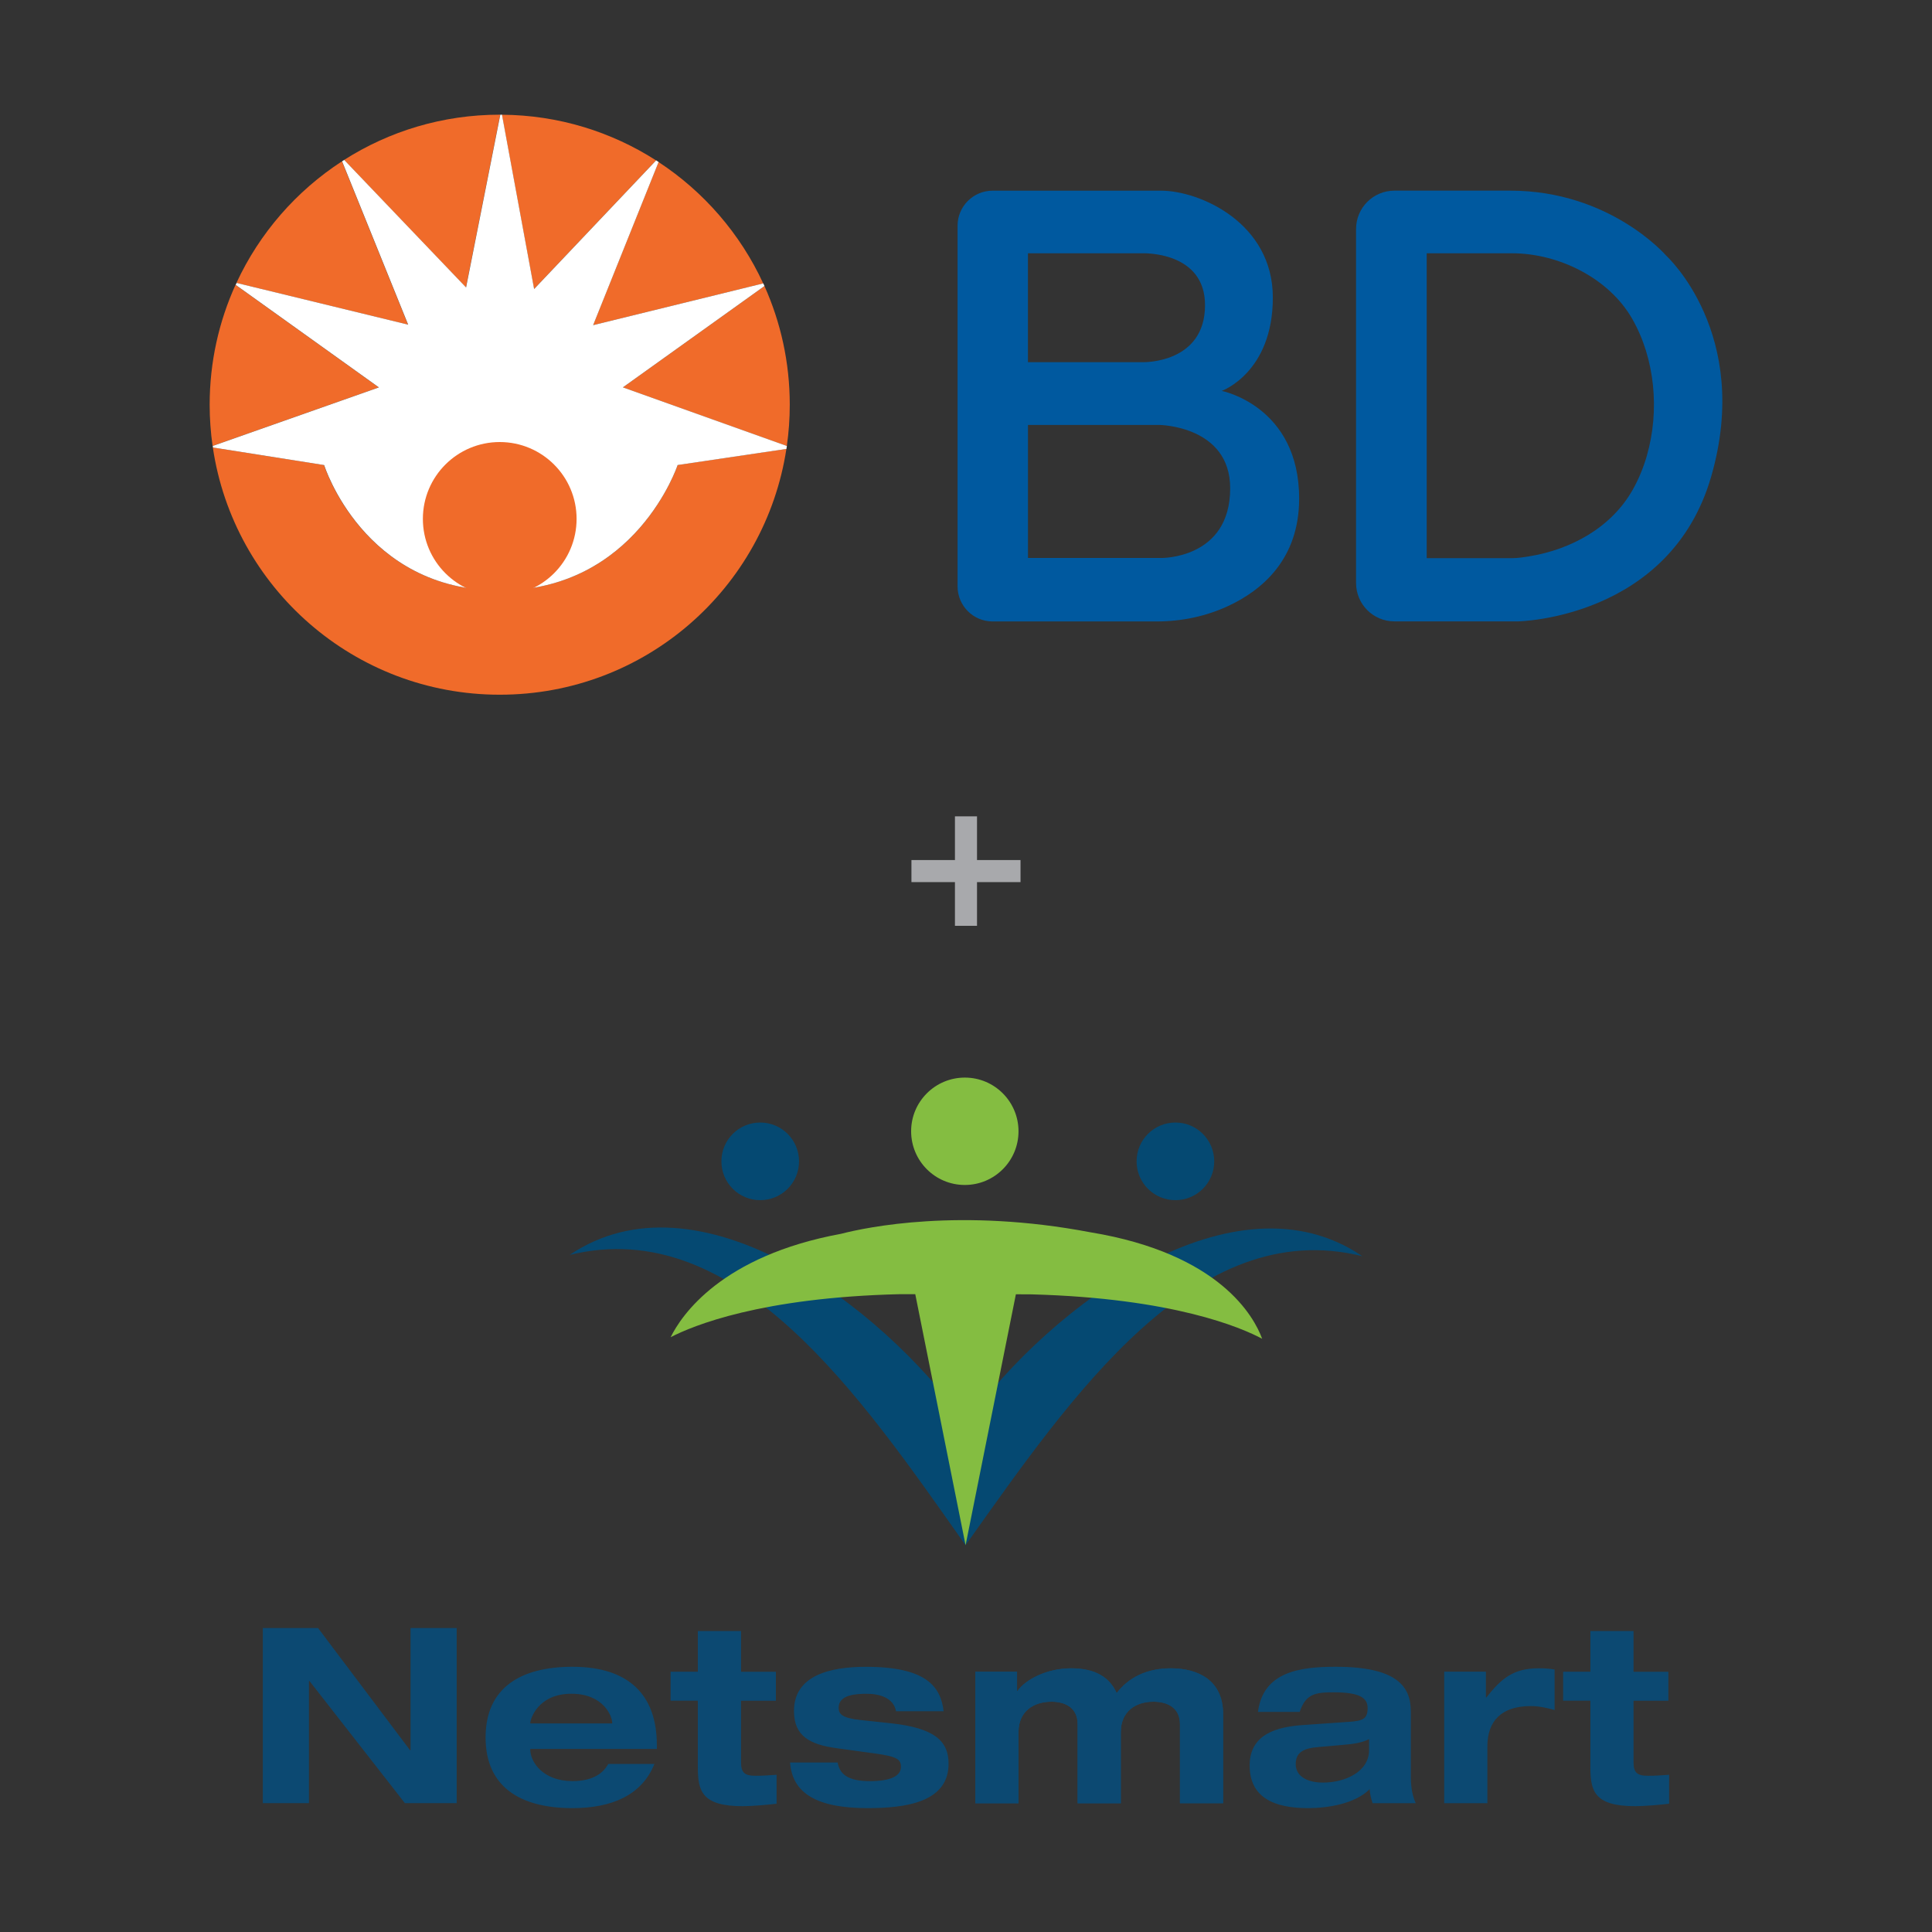
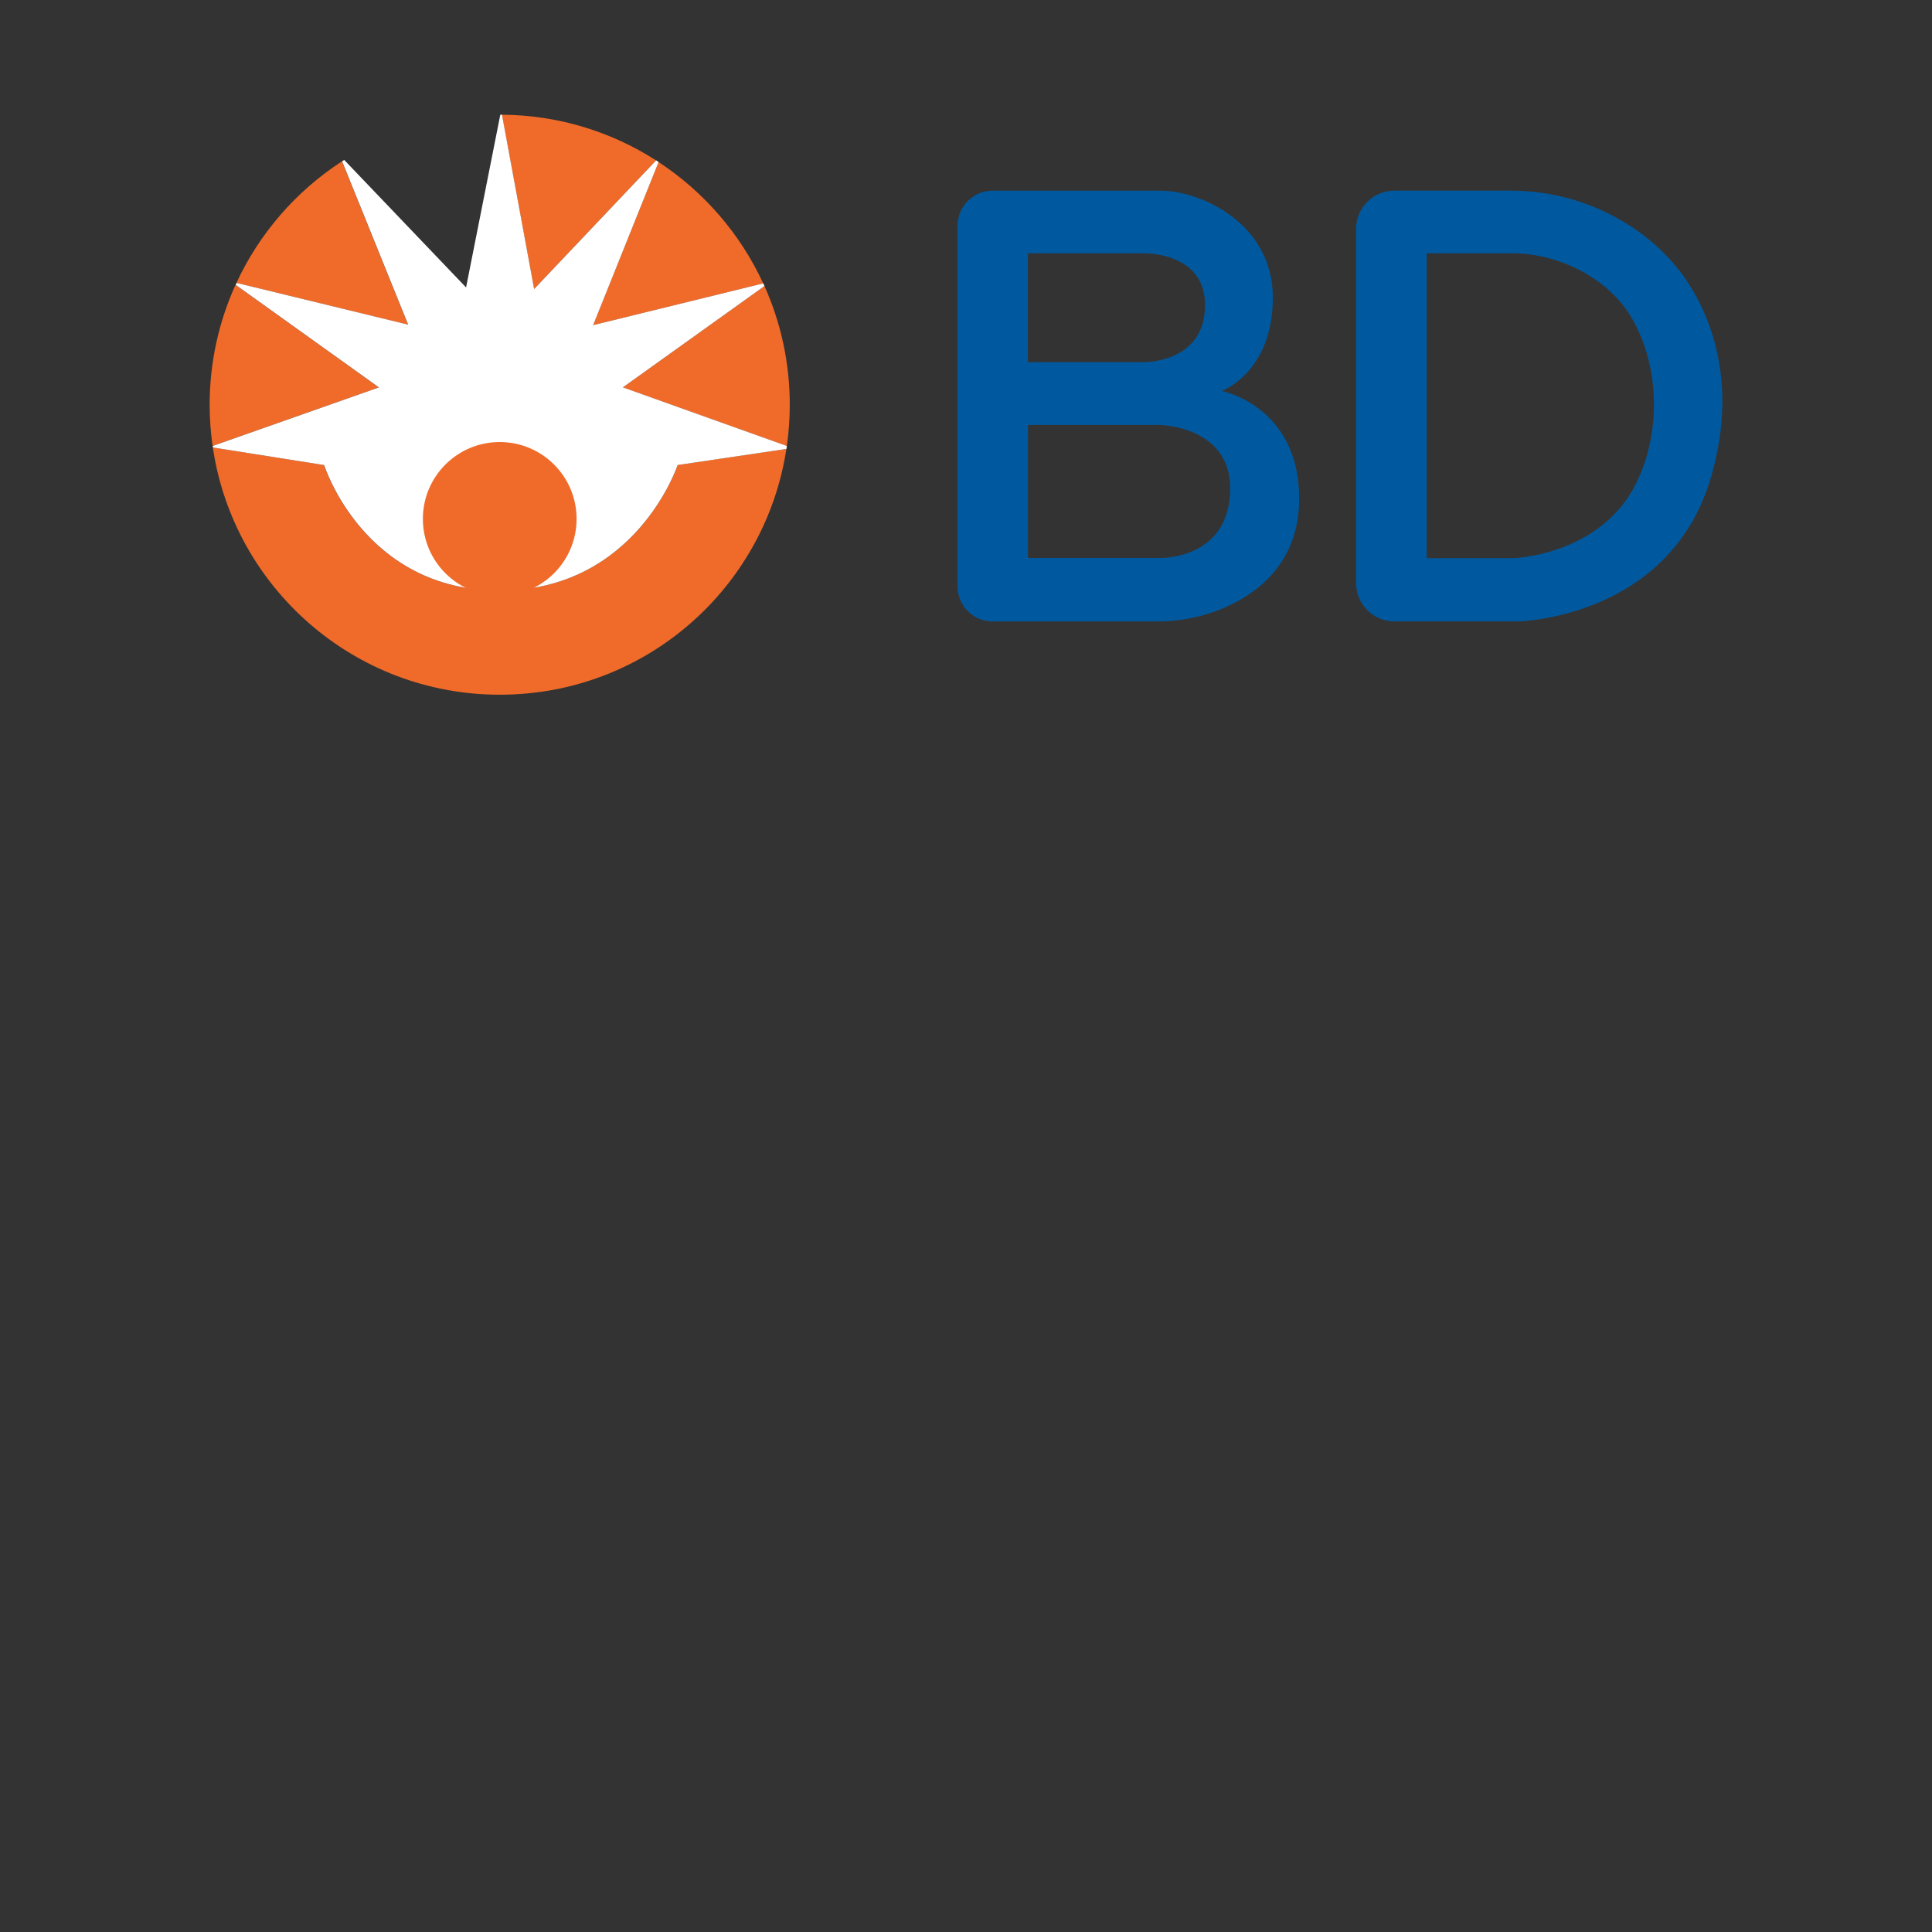
<svg xmlns="http://www.w3.org/2000/svg" id="Layer_1" viewBox="0 0 500 500">
  <rect x="0" y="0" width="500" height="500" fill="#333333" stroke="none" />
  <defs>
    <style>
      .cls-1 {
        fill: none;
      }

      .cls-2 {
        fill: #a8a9ac;
      }

      .cls-3 {
        fill: #0c4972;
      }

      .cls-4 {
        fill: #054972;
      }

      .cls-5 {
        fill: #00599f;
      }

      .cls-6 {
        clip-path: url(#clippath-1);
      }

      .cls-7 {
        fill: #84bd41;
      }

      .cls-8 {
        fill: #fff;
      }

      .cls-9 {
        fill: #f06b2a;
      }

      .cls-10 {
        clip-path: url(#clippath);
      }
    </style>
    <clipPath id="clippath">
-       <rect class="cls-1" x="68.03" y="278.89" width="363.95" height="189.05" />
-     </clipPath>
+       </clipPath>
    <clipPath id="clippath-1">
      <rect class="cls-1" x="68.03" y="278.89" width="363.95" height="189.05" />
    </clipPath>
  </defs>
  <g>
    <g>
      <g>
        <path class="cls-9" d="M197.52,73.35c-5.92-12.84-15.37-23.73-27.09-31.42l-16.95,42.23,44.04-10.81Z" />
-         <path class="cls-9" d="M129.46,29.68s-.09,0-.13,0c-14.82,0-28.64,4.3-40.28,11.71l31.54,33,8.86-44.71Z" />
        <path class="cls-9" d="M203.63,115.43c.5-3.49.76-7.06.76-10.69,0-10.94-2.34-21.33-6.55-30.71l-36.65,26.23,42.44,15.17Z" />
        <path class="cls-9" d="M169.79,41.51c-11.53-7.39-25.22-11.72-39.9-11.82l8.32,45.12,31.58-33.3Z" />
        <path class="cls-9" d="M175.37,120.35s-10.73,32.48-46.04,32.48-45.48-32.48-45.48-32.48l-28.77-4.55c5.35,36.21,36.55,63.99,74.25,63.99s68.68-27.59,74.19-63.62l-28.16,4.17Z" />
        <path class="cls-9" d="M88.5,41.75c-11.82,7.68-21.34,18.58-27.31,31.47l44.4,10.8-17.1-42.27Z" />
        <path class="cls-9" d="M60.95,73.73c-4.29,9.45-6.69,19.95-6.69,31.01,0,3.62.26,7.18.76,10.67l43-15.15-37.07-26.54Z" />
        <path class="cls-8" d="M129.33,152.83c35.3,0,46.04-32.48,46.04-32.48l28.16-4.17c.04-.25.07-.5.11-.76l-42.44-15.17,36.65-26.23c-.1-.23-.21-.45-.31-.68l-44.04,10.81,16.95-42.23c-.21-.14-.43-.28-.64-.42l-31.58,33.3-8.32-45.12c-.14,0-.29,0-.43,0l-8.86,44.71-31.54-33c-.19.12-.37.24-.55.36l17.1,42.27-44.4-10.8c-.08.17-.16.34-.24.5l37.07,26.54-43,15.15c.02.13.04.26.06.4l28.77,4.55s10.18,32.48,45.48,32.48Z" />
      </g>
      <circle class="cls-9" cx="129.33" cy="134.29" r="19.89" />
    </g>
    <path class="cls-5" d="M316.2,101.16s13.21-4.75,13.21-24.15-18.99-27.66-28.9-27.66h-43.62c-5.01,0-9.07,4.06-9.07,9.07v93.34c0,5.01,4.06,9.07,9.07,9.07h42.48c6.38,0,12.71-1.31,18.49-4,8.73-4.06,18.36-12.1,18.36-27.79,0-23.95-20.02-27.87-20.02-27.87ZM266.04,65.55h29.62s16.2-.62,16.2,13.42c0,15.07-15.9,14.76-15.9,14.76h-29.93v-28.18ZM300.39,144.4h-34.35v-34.43h34s18.33.22,18.33,16.4c0,18.42-17.98,18.04-17.98,18.04Z" />
    <path class="cls-5" d="M431.18,66.13s-14.45-16.79-40.32-16.79h-29.99c-5.48,0-9.92,4.44-9.92,9.92v91.63c0,5.48,4.44,9.92,9.92,9.92h32.05s39.36-.69,49.96-37.57-11.7-57.11-11.7-57.11ZM426.22,117.9c-.89,3.08-2.1,6.04-3.64,8.78-5.51,9.84-16.02,15.56-26.9,17.31-1.42.23-2.9.46-4.34.46h-22.11v-78.9s22.11,0,22.11,0c11.99,0,25.04,6.39,31.09,16.99,5.88,10.29,7.14,23.72,3.78,35.36Z" />
  </g>
  <g id="logo_x5F_vertical_x5F_color_x5F_rgb">
    <g class="cls-10">
      <g class="cls-6">
        <path class="cls-3" d="M305.37,466.67h11.17v-23.04c0-8.95-6.67-11.87-13.52-11.87-6.22,0-10.92,2.35-14.03,6.41-1.71-3.87-5.27-6.41-11.75-6.41s-11.87,2.98-13.9,5.84h-.13v-4.95h-10.79v34.03h11.17v-18.41c0-5.33,3.81-7.87,8.57-7.87,3.11,0,6.73,1.27,6.73,5.84v20.44h11.17v-18.41c0-5.33,3.81-7.87,8.45-7.87,3.24,0,6.86,1.27,6.86,5.84v20.44Z" />
        <path class="cls-3" d="M411.59,432.64h-7.05v7.49h7.05v17.21c0,6.16,1.01,10.1,11.62,10.1,2.48,0,6.67-.38,8.76-.64v-7.49c-1.78.13-3.49.26-5.46.26-2.92,0-3.75-.89-3.75-3.55v-15.88h9.01v-7.49h-9.01v-10.54h-11.17v10.54ZM373.75,466.67h11.18v-14.66c0-6.6,3.62-10.48,11.24-10.48,2.1,0,4.13.45,6.16,1.02v-10.48c-1.27-.25-2.8-.32-4.06-.32-6.35,0-9.53,2.35-13.59,7.55h-.13v-6.67h-10.79v34.03ZM336.35,443.05c1.59-4.7,4.06-5.08,8.83-5.08,6.48,0,8.76,1.33,8.76,4.06s-1.14,3.3-4.57,3.56l-11.87.83c-6.79.44-14.09,2.22-14.09,10.47s6.22,11.05,15.11,11.05c5.02,0,12.13-1.08,15.94-4.89.07,1.21.38,2.42.76,3.62h11.17c-.76-1.71-1.27-3.87-1.27-6.86v-16.89c0-6.35-3.43-11.56-19.43-11.56-9.14,0-18.79,1.21-20.13,11.68h10.79ZM354.32,452.89c0,5.71-6.29,8.44-11.94,8.44-4.19,0-7.05-1.71-7.05-4.76s1.97-4.13,5.9-4.44l6.48-.57c2.22-.19,4.51-.44,6.6-1.46v2.8ZM305.37,466.67h11.17v-23.04c0-8.95-6.67-11.87-13.52-11.87-6.22,0-10.92,2.35-14.03,6.41-1.71-3.87-5.27-6.41-11.75-6.41s-11.87,2.98-13.9,5.84h-.13v-4.95h-10.79v34.03h11.17v-18.41c0-5.33,3.81-7.87,8.57-7.87,3.11,0,6.73,1.27,6.73,5.84v20.44h11.17v-18.41c0-5.33,3.81-7.87,8.45-7.87,3.24,0,6.86,1.27,6.86,5.84v20.44ZM204.47,456.13c.57,8.06,7.11,11.81,20,11.81,9.71,0,21.02-1.4,21.02-11.49,0-5.91-3.68-9.27-15.05-10.48l-7.75-.83c-4.82-.51-5.65-1.59-5.65-3.17,0-3.36,4.38-3.62,7.3-3.62,3.24,0,6.92,1.02,7.55,4.51h12.32c-.76-6.35-4.44-11.49-20.13-11.49-9.27,0-18.6,2.22-18.6,11.43,0,6.48,4.06,8.7,11.17,9.65l10.16,1.4c5.4.76,6.35,1.52,6.35,3.43,0,2.48-2.99,3.68-8.06,3.68-5.78,0-7.81-1.91-8.32-4.82h-12.32ZM180.6,432.64h-7.05v7.49h7.05v17.21c0,6.16,1.01,10.1,11.62,10.1,2.48,0,6.67-.38,8.76-.64v-7.49c-1.78.13-3.49.26-5.46.26-2.92,0-3.74-.89-3.74-3.55v-15.88h9.02v-7.49h-9.02v-10.54h-11.18v10.54ZM137.23,446.03v-.13c0-.83,1.84-7.56,10.67-7.56,8.19,0,10.54,5.72,10.54,7.56v.13h-21.21ZM157.42,456.51c-1.58,2.92-4.76,4.44-9.27,4.44-7.62,0-10.92-4.95-10.92-8.19v-.13h32.76v-1.02c0-12.83-7.11-20.25-21.84-20.25-13.46,0-22.48,5.46-22.48,18.29s9.01,18.29,22.48,18.29c10.22,0,17.97-3.36,21.21-11.43h-11.94ZM106.25,452.95h-.13l-23.81-31.62h-14.29v45.33h11.94v-31.62h.13l24.7,31.62h13.4v-45.33h-11.94v31.62Z" />
        <path class="cls-4" d="M352.56,325.1c-43.23-10.73-75.27,36.19-102.68,74.8l.05-31.58c22.47-31.13,69.76-65.63,102.63-43.22" />
        <path class="cls-4" d="M147.44,324.77c43.27-10.59,75.16,36.43,102.44,75.13l.05-31.58c-22.37-31.2-69.55-65.85-102.49-43.55" />
        <path class="cls-4" d="M206.79,300.57c0,5.55-4.51,10.04-10.06,10.03-5.55,0-10.04-4.51-10.03-10.06,0-5.55,4.51-10.04,10.06-10.03,5.55,0,10.04,4.51,10.03,10.06" />
        <path class="cls-4" d="M314.24,300.57c0,5.55-4.51,10.04-10.06,10.03-5.55,0-10.04-4.51-10.03-10.06,0-5.55,4.51-10.04,10.06-10.03,5.55,0,10.04,4.51,10.03,10.06" />
-         <path class="cls-7" d="M326.65,346.48c-2.06-5.63-10.87-22.02-44.41-27.56h-.02c-33.71-6.42-57.93-1.32-64.56.39-30.96,5.71-41.28,21.05-44.1,26.76,5.77-2.99,23.39-10.28,59.39-11.14h3.92s13.02,64.97,13.02,64.97l13.02-64.94,4.11.02c36.67,1,54.24,8.61,59.65,11.5" />
        <path class="cls-7" d="M263.59,292.8c-.01,7.67-6.24,13.88-13.92,13.87-7.67-.01-13.88-6.24-13.87-13.92.01-7.67,6.24-13.88,13.92-13.87,7.67.01,13.88,6.24,13.87,13.92" />
      </g>
    </g>
  </g>
-   <path class="cls-2" d="M247.14,211.27h5.71v11.31h11.26v5.71h-11.26v11.31h-5.71v-11.31h-11.26v-5.71h11.26v-11.31Z" />
</svg>